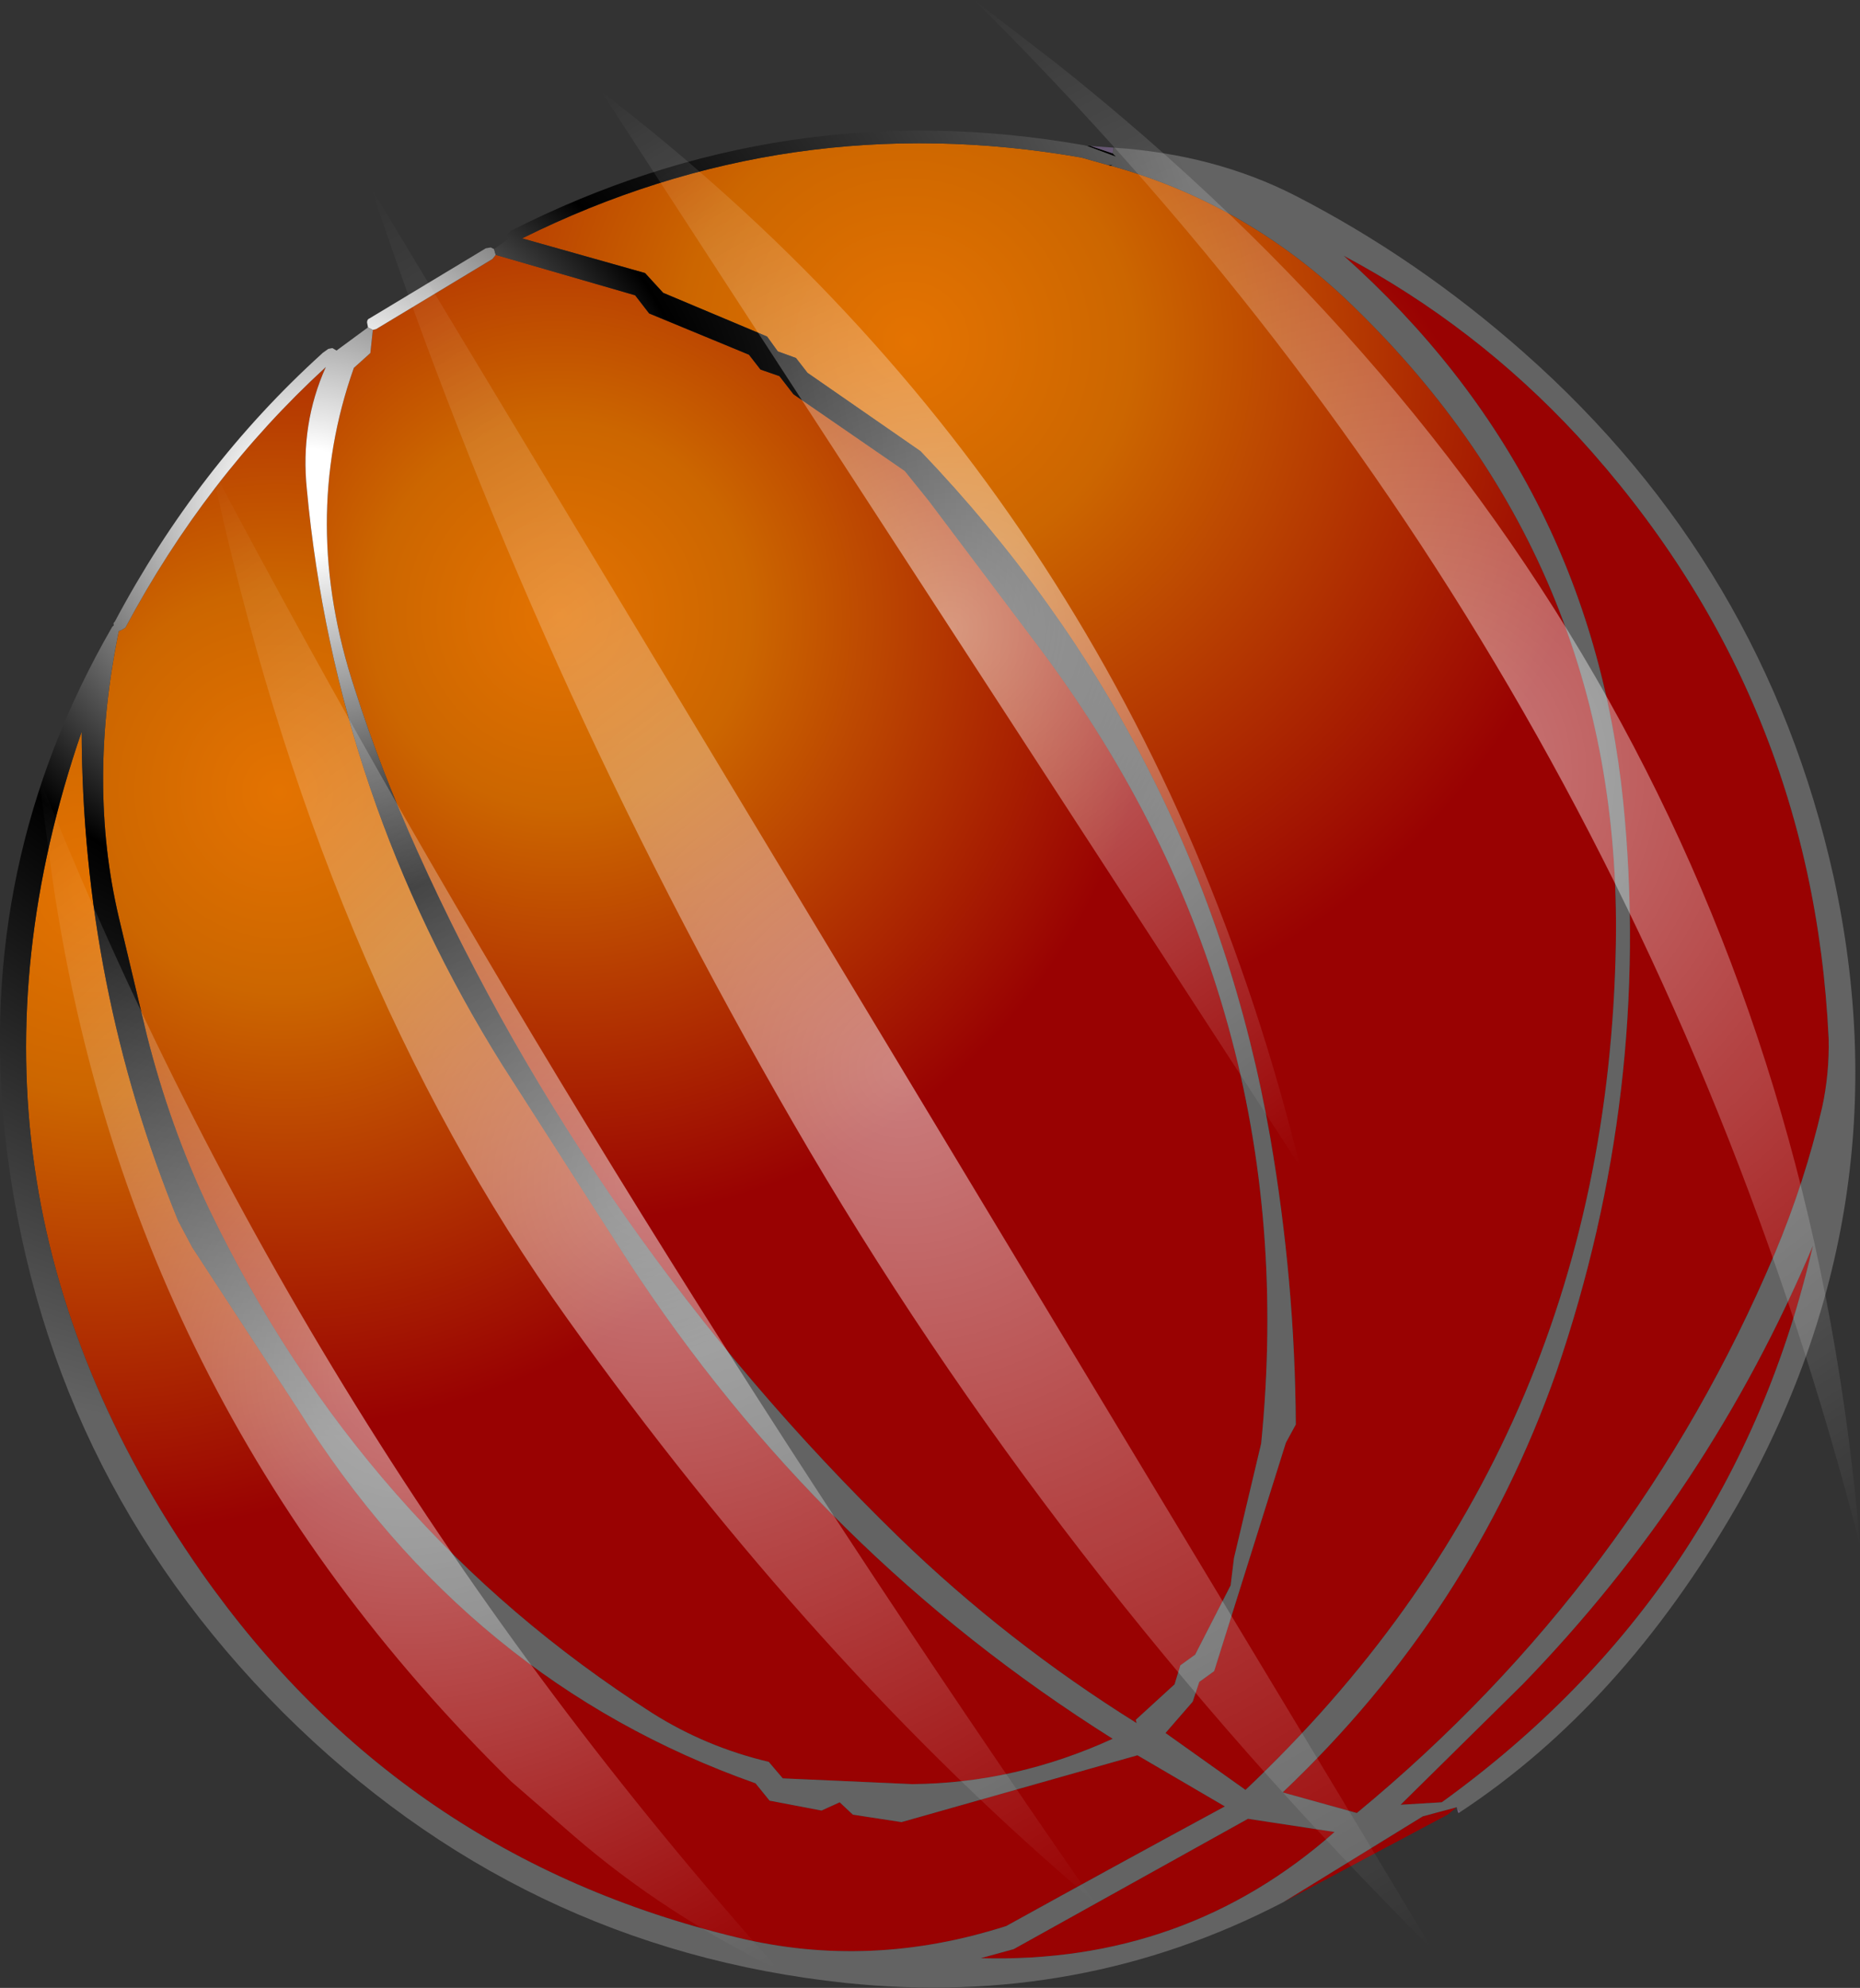
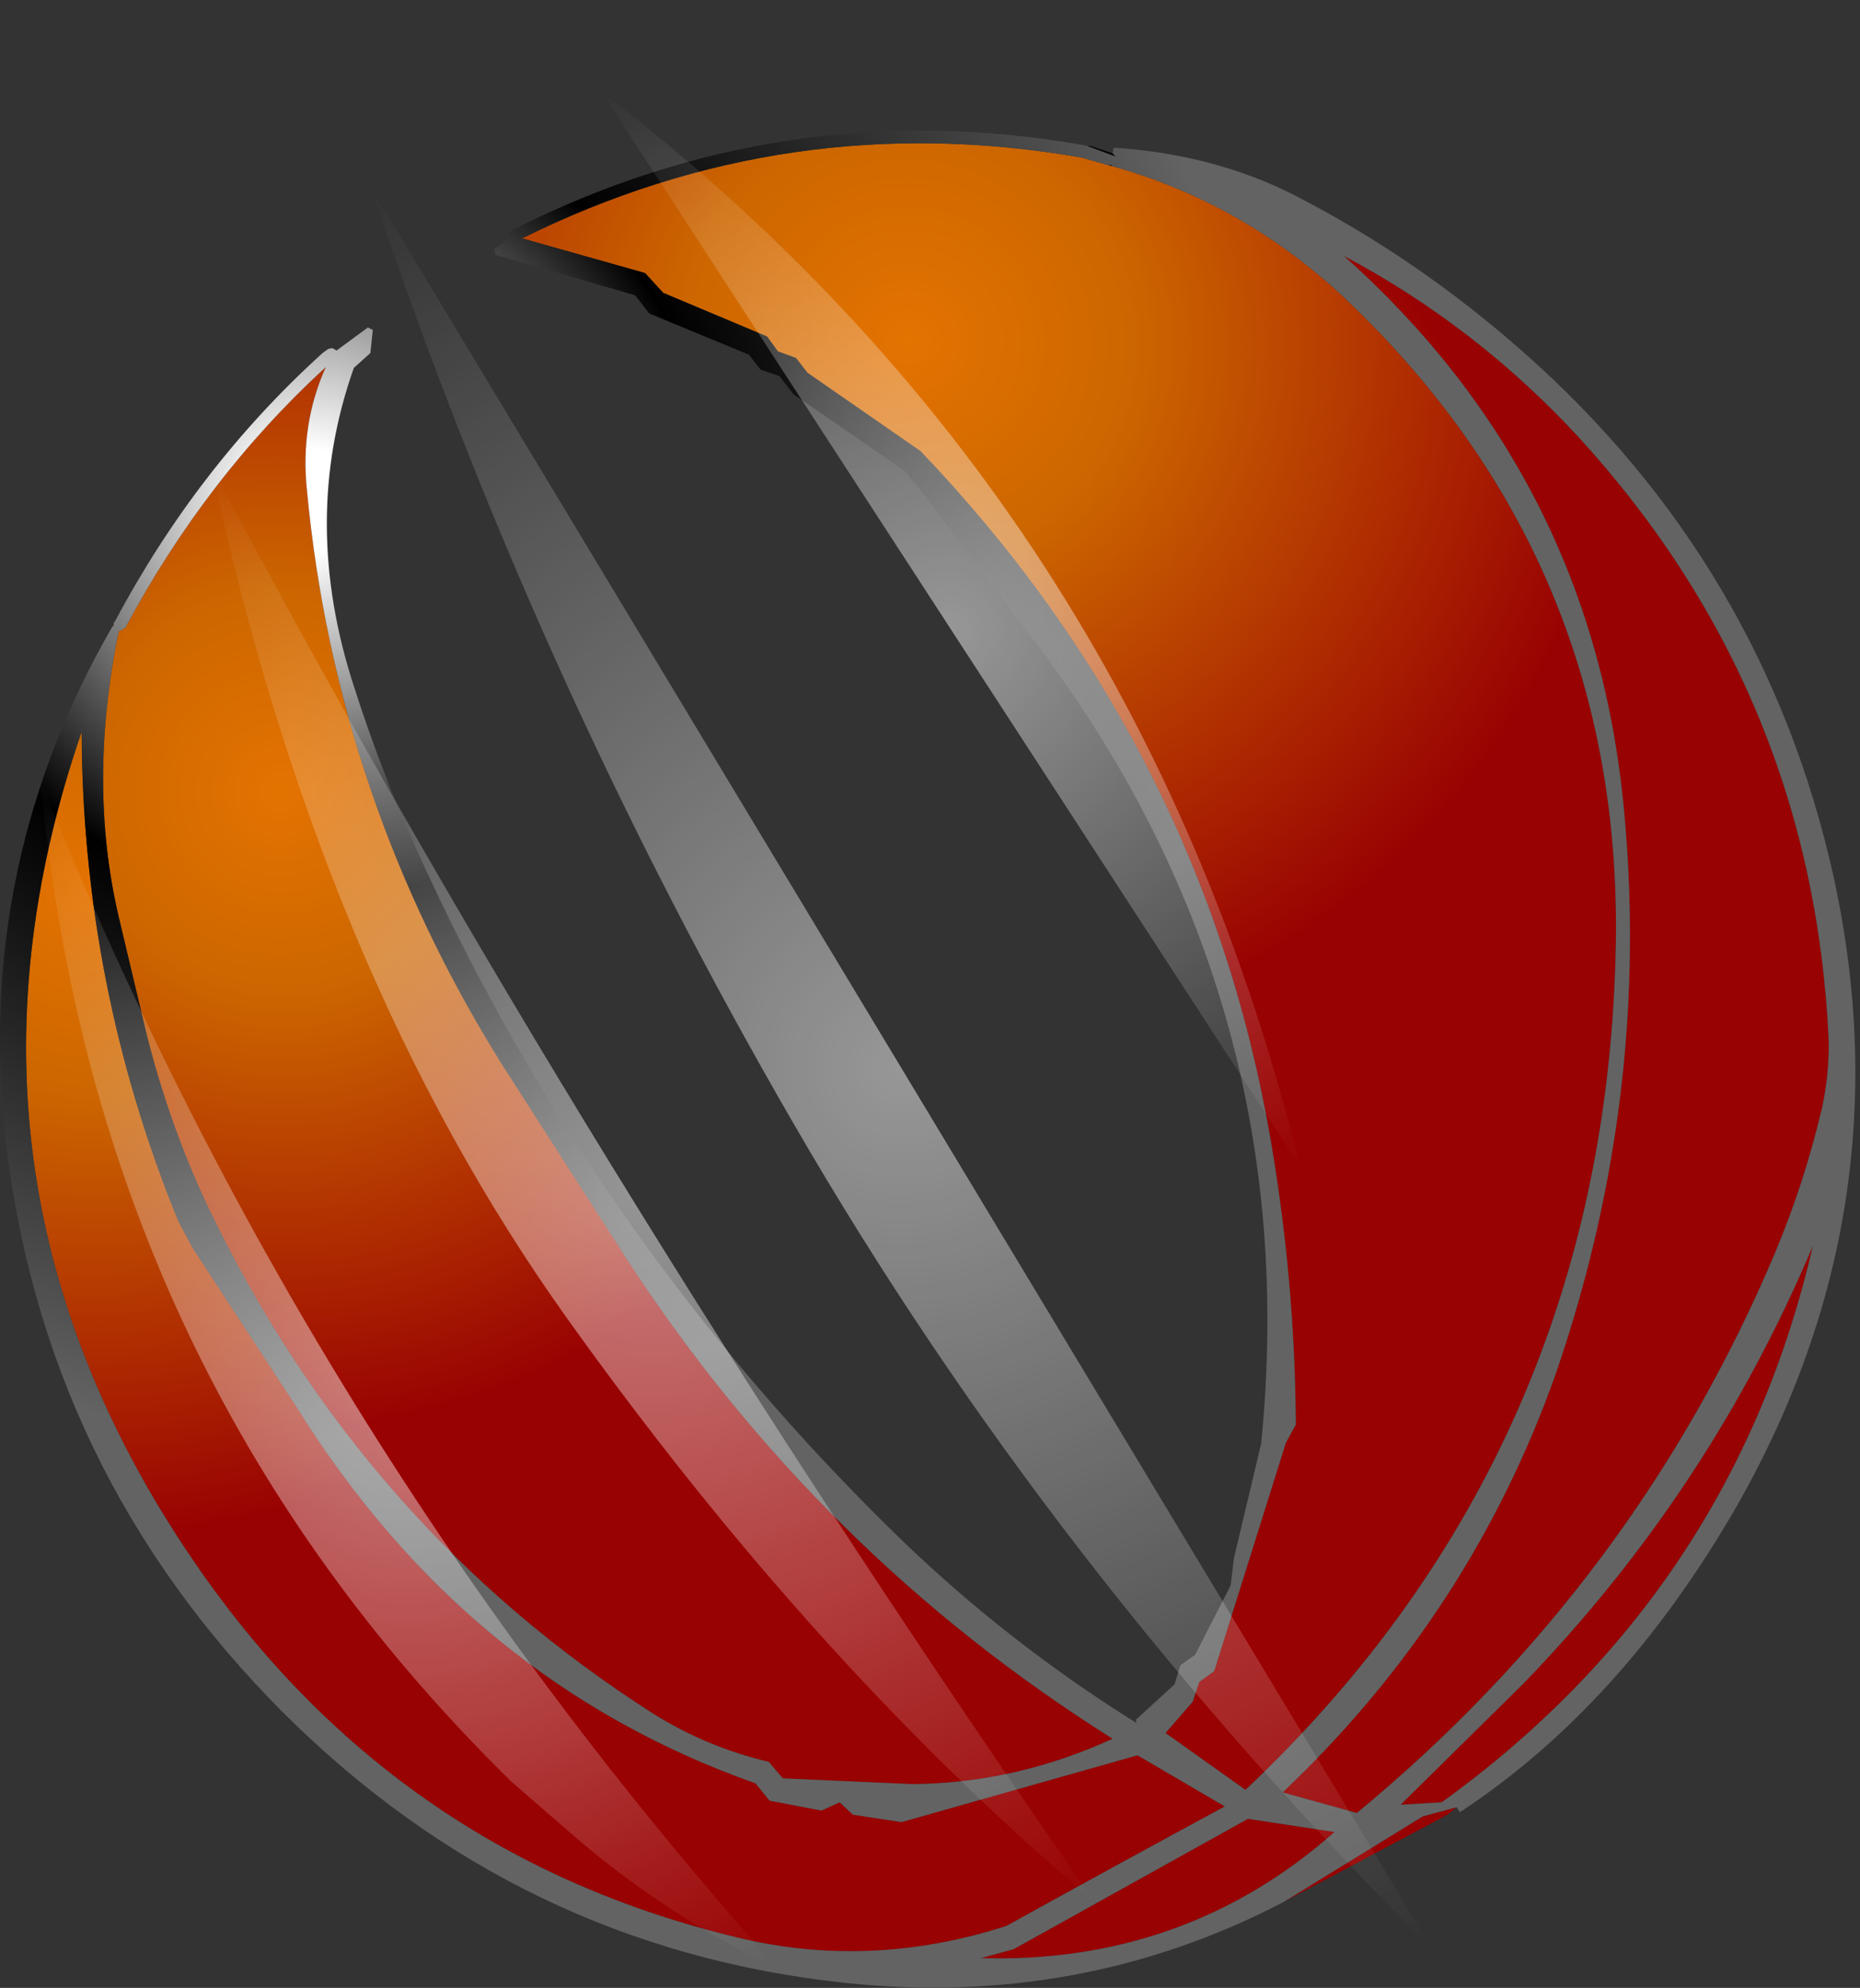
<svg xmlns="http://www.w3.org/2000/svg" height="120.5px" width="112.75px">
  <rect width="100%" height="100%" fill="#333333" stroke="none" />
  <g transform="matrix(1.0, 0.0, 0.0, 1.0, 1.1, 8.5)">
    <path d="M85.15 101.6 L87.2 101.05 86.65 101.5 85.15 101.6 M91.2 93.6 Q102.5 81.95 108.8 67.0 103.95 88.0 86.3 100.75 L83.8 100.9 91.2 93.6" fill="url(#gradient0)" fill-rule="evenodd" stroke="none" />
    <path d="M109.75 54.45 Q109.8 56.6 109.35 58.65 108.3 63.15 106.5 67.45 98.05 87.45 81.15 101.4 L76.65 100.15 Q88.1 89.3 93.25 74.65 99.05 57.7 97.3 40.15 95.3 20.35 80.35 7.0 88.35 11.25 94.55 17.95 108.75 33.45 109.75 54.45" fill="url(#gradient1)" fill-rule="evenodd" stroke="none" />
    <path d="M9.7 65.5 L10.55 67.1 16.95 76.9 Q27.3 93.45 44.7 99.6 L45.55 100.65 48.7 101.25 49.8 100.75 50.6 101.5 53.55 101.95 67.85 97.9 73.15 101.0 Q66.5 104.6 59.9 108.25 51.65 110.9 43.6 108.95 23.2 104.05 11.1 86.8 -5.5 63.05 3.85 35.85 3.9 51.3 9.7 65.5" fill="url(#gradient2)" fill-rule="evenodd" stroke="none" />
    <path d="M76.7 106.8 L85.15 101.6 86.65 101.5 76.7 106.8 M74.55 101.75 L79.8 102.55 Q70.75 110.55 58.35 110.2 L60.35 109.65 74.55 101.75" fill="url(#gradient3)" fill-rule="evenodd" stroke="none" />
    <path d="M66.05 1.5 L66.25 1.55 Q74.2 3.75 80.4 9.55 97.25 25.5 96.85 48.75 96.3 79.3 74.4 100.0 L69.55 96.55 71.2 94.65 71.6 93.45 72.5 92.8 76.85 78.95 77.45 77.85 Q77.4 69.15 75.9 60.45 71.75 36.7 54.7 18.85 L47.85 14.1 47.15 13.2 46.05 12.8 45.4 11.9 39.1 9.25 38.0 8.05 30.55 5.95 Q46.7 -2.05 64.45 1.05 L66.05 1.5" fill="url(#gradient4)" fill-rule="evenodd" stroke="none" />
-     <path d="M28.95 6.95 L37.4 9.4 38.25 10.5 44.3 13.0 45.0 13.9 46.15 14.3 47.0 15.4 53.75 20.05 55.2 21.85 62.05 30.95 Q78.0 52.4 75.35 79.0 L73.7 85.95 73.5 87.6 71.35 91.8 70.45 92.45 70.1 93.6 67.75 95.75 67.8 95.95 Q59.95 91.05 53.4 84.7 34.8 66.6 24.2 43.1 22.0 38.25 20.4 33.25 17.05 23.1 20.35 13.8 L21.35 12.9 21.5 11.5 21.7 11.45 28.75 7.2 28.95 6.95" fill="url(#gradient5)" fill-rule="evenodd" stroke="none" />
    <path d="M18.65 13.75 Q17.1 17.2 17.5 21.15 19.25 39.9 29.35 56.05 L36.95 67.9 Q48.55 85.7 66.35 96.9 60.45 99.6 54.2 99.65 L46.35 99.3 45.5 98.3 Q41.7 97.4 38.45 95.35 20.85 84.1 11.55 64.75 9.2 59.8 7.8 54.25 L6.1 47.1 Q4.2 39.0 6.1 29.75 L6.25 29.7 6.5 29.55 Q11.35 20.45 18.65 13.75" fill="url(#gradient6)" fill-rule="evenodd" stroke="none" />
    <path d="M66.35 0.8 L66.55 1.0 64.8 0.35 65.0 0.35 66.35 0.8 M66.25 1.55 L66.05 1.5 66.35 1.5 66.25 1.55" fill="#000000" fill-rule="evenodd" stroke="none" />
-     <path d="M66.4 0.45 L66.35 0.8 65.0 0.35 66.4 0.45 M64.8 0.35 L64.6 0.3 64.8 0.35 M28.85 6.6 L28.95 6.95 28.75 7.2 21.7 11.45 21.5 11.5 21.2 11.35 21.2 11.3 21.15 11.05 Q21.15 10.85 21.3 10.8 L28.35 6.55 28.65 6.5 28.85 6.6 M87.2 101.05 L87.4 101.35 87.3 101.4 87.2 101.05" fill="url(#gradient7)" fill-rule="evenodd" stroke="none" />
    <path d="M66.4 0.45 Q72.5 0.85 77.4 3.35 84.8 7.15 91.25 12.85 105.85 25.75 110.05 44.65 114.45 64.8 104.15 82.85 97.2 94.9 87.4 101.35 L87.2 101.05 85.15 101.6 76.7 106.8 Q64.4 113.2 50.15 111.7 30.4 109.6 16.05 95.3 1.45 80.65 -0.8 60.25 -2.55 43.8 5.7 29.5 L5.8 29.4 Q5.75 29.25 5.85 29.2 10.85 19.8 18.4 12.95 L18.45 12.9 18.8 12.65 19.05 12.6 19.3 12.75 21.2 11.35 21.5 11.5 21.35 12.9 20.35 13.8 Q17.05 23.1 20.4 33.25 22.0 38.25 24.2 43.1 34.8 66.6 53.4 84.7 59.95 91.05 67.8 95.95 L67.75 95.75 70.1 93.6 70.45 92.45 71.35 91.8 73.5 87.6 73.7 85.95 75.35 79.0 Q78.0 52.4 62.05 30.95 L55.2 21.85 53.75 20.05 47.0 15.4 46.15 14.3 45.0 13.9 44.3 13.0 38.25 10.5 37.4 9.4 28.95 6.95 28.85 6.6 29.7 6.0 Q29.6 5.85 29.65 5.7 L29.85 5.5 Q46.4 -2.9 64.6 0.3 L64.8 0.35 66.55 1.0 66.35 0.8 66.4 0.45 M109.75 54.45 Q108.75 33.45 94.55 17.95 88.35 11.25 80.35 7.0 95.3 20.35 97.3 40.15 99.05 57.7 93.25 74.65 88.1 89.3 76.65 100.15 L81.15 101.4 Q98.05 87.45 106.5 67.45 108.3 63.15 109.35 58.65 109.8 56.6 109.75 54.45 M91.2 93.6 L83.8 100.9 86.3 100.75 Q103.95 88.0 108.8 67.0 102.5 81.95 91.2 93.6 M66.25 1.55 L66.35 1.5 66.05 1.5 64.45 1.05 Q46.7 -2.05 30.55 5.95 L38.0 8.05 39.1 9.25 45.4 11.9 46.05 12.8 47.15 13.2 47.85 14.1 54.7 18.85 Q71.75 36.7 75.9 60.45 77.4 69.15 77.45 77.85 L76.85 78.95 72.5 92.8 71.6 93.45 71.2 94.65 69.55 96.55 74.4 100.0 Q96.3 79.3 96.85 48.75 97.25 25.5 80.4 9.55 74.2 3.75 66.25 1.55 M18.65 13.75 Q11.35 20.45 6.5 29.55 L6.25 29.7 6.1 29.75 Q4.2 39.0 6.1 47.1 L7.8 54.25 Q9.2 59.8 11.55 64.75 20.85 84.1 38.45 95.35 41.7 97.4 45.5 98.3 L46.35 99.3 54.2 99.65 Q60.45 99.6 66.35 96.9 48.55 85.7 36.95 67.9 L29.35 56.05 Q19.25 39.9 17.5 21.15 17.1 17.2 18.65 13.75 M9.7 65.5 Q3.9 51.3 3.85 35.85 -5.5 63.05 11.1 86.8 23.2 104.05 43.6 108.95 51.65 110.9 59.9 108.25 66.5 104.6 73.15 101.0 L67.85 97.9 53.55 101.95 50.6 101.5 49.8 100.75 48.7 101.25 45.55 100.65 44.7 99.6 Q27.3 93.45 16.95 76.9 L10.55 67.1 9.7 65.5 M74.55 101.75 L60.35 109.65 58.35 110.2 Q70.75 110.55 79.8 102.55 L74.55 101.75" fill="url(#gradient8)" fill-rule="evenodd" stroke="none" />
-     <path d="M57.95 -8.5 L62.95 -4.65 Q107.05 30.4 111.65 85.15 97.65 30.9 57.95 -8.5" fill="url(#gradient9)" fill-rule="evenodd" stroke="none" />
    <path d="M1.25 38.55 Q17.25 78.65 46.1 110.9 39.2 107.55 33.7 102.8 L29.9 99.5 Q6.4 76.45 1.95 43.85 L1.25 38.55" fill="url(#gradient10)" fill-rule="evenodd" stroke="none" />
    <path d="M33.3 71.45 Q18.25 50.4 11.7 19.75 33.8 61.55 65.2 106.75 48.3 92.45 33.3 71.45" fill="url(#gradient11)" fill-rule="evenodd" stroke="none" />
    <path d="M47.0 59.6 Q31.25 32.4 21.4 2.9 L85.75 109.7 Q62.65 86.65 47.0 59.6" fill="url(#gradient12)" fill-rule="evenodd" stroke="none" />
    <path d="M77.7 62.2 L35.35 -2.95 Q67.8 21.9 77.7 62.2" fill="url(#gradient13)" fill-rule="evenodd" stroke="none" />
  </g>
  <defs>
    <radialGradient cx="0" cy="0" gradientTransform="matrix(-0.025, 0.018, -0.018, -0.025, 60.95, 56.5)" gradientUnits="userSpaceOnUse" id="gradient0" r="819.2" spreadMethod="pad">
      <stop offset="0.0" stop-color="#e47301" />
      <stop offset="0.231" stop-color="#cc6600" />
      <stop offset="0.729" stop-color="#990202" />
    </radialGradient>
    <radialGradient cx="0" cy="0" gradientTransform="matrix(-0.052, 0.038, -0.038, -0.052, 53.55, 32.5)" gradientUnits="userSpaceOnUse" id="gradient1" r="819.2" spreadMethod="pad">
      <stop offset="0.0" stop-color="#e47301" />
      <stop offset="0.231" stop-color="#cc6600" />
      <stop offset="0.729" stop-color="#990202" />
    </radialGradient>
    <radialGradient cx="0" cy="0" gradientTransform="matrix(-0.053, 0.038, -0.039, -0.053, 4.5, 45.5)" gradientUnits="userSpaceOnUse" id="gradient2" r="819.2" spreadMethod="pad">
      <stop offset="0.0" stop-color="#e47301" />
      <stop offset="0.231" stop-color="#cc6600" />
      <stop offset="0.729" stop-color="#990202" />
    </radialGradient>
    <radialGradient cx="0" cy="0" gradientTransform="matrix(-0.018, 0.013, -0.014, -0.019, 51.35, 75.75)" gradientUnits="userSpaceOnUse" id="gradient3" r="819.2" spreadMethod="pad">
      <stop offset="0.0" stop-color="#e47301" />
      <stop offset="0.231" stop-color="#cc6600" />
      <stop offset="0.729" stop-color="#990202" />
    </radialGradient>
    <radialGradient cx="0" cy="0" gradientTransform="matrix(-0.058, 0.042, -0.043, -0.058, 53.95, 12.2)" gradientUnits="userSpaceOnUse" id="gradient4" r="819.2" spreadMethod="pad">
      <stop offset="0.0" stop-color="#e47301" />
      <stop offset="0.231" stop-color="#cc6600" />
      <stop offset="0.729" stop-color="#990202" />
    </radialGradient>
    <radialGradient cx="0" cy="0" gradientTransform="matrix(-0.049, 0.036, -0.036, -0.05, 32.85, 28.8)" gradientUnits="userSpaceOnUse" id="gradient5" r="819.2" spreadMethod="pad">
      <stop offset="0.0" stop-color="#e47301" />
      <stop offset="0.231" stop-color="#cc6600" />
      <stop offset="0.729" stop-color="#990202" />
    </radialGradient>
    <radialGradient cx="0" cy="0" gradientTransform="matrix(-0.051, 0.038, -0.038, -0.052, 15.85, 39.5)" gradientUnits="userSpaceOnUse" id="gradient6" r="819.2" spreadMethod="pad">
      <stop offset="0.0" stop-color="#e47301" />
      <stop offset="0.231" stop-color="#cc6600" />
      <stop offset="0.729" stop-color="#990202" />
    </radialGradient>
    <radialGradient cx="0" cy="0" gradientTransform="matrix(-0.056, 0.041, -0.041, -0.056, 17.6, 21.85)" gradientUnits="userSpaceOnUse" id="gradient7" r="819.2" spreadMethod="pad">
      <stop offset="0.161" stop-color="#ffffff" />
      <stop offset="0.533" stop-color="#000000" />
      <stop offset="1.0" stop-color="#786686" />
    </radialGradient>
    <radialGradient cx="0" cy="0" gradientTransform="matrix(-0.056, 0.041, -0.041, -0.056, 17.6, 21.85)" gradientUnits="userSpaceOnUse" id="gradient8" r="819.2" spreadMethod="pad">
      <stop offset="0.055" stop-color="#ffffff" />
      <stop offset="0.427" stop-color="#000000" />
      <stop offset="1.0" stop-color="#636363" />
    </radialGradient>
    <radialGradient cx="0" cy="0" gradientTransform="matrix(0.066, 0.01, -0.01, 0.066, 84.8, 38.35)" gradientUnits="userSpaceOnUse" id="gradient9" r="819.2" spreadMethod="pad">
      <stop offset="0.0" stop-color="#ffffff" stop-opacity="0.49" />
      <stop offset="1.0" stop-color="#ffffff" stop-opacity="0.0" />
    </radialGradient>
    <radialGradient cx="0" cy="0" gradientTransform="matrix(0.051, 0.008, -0.008, 0.051, 23.7, 74.75)" gradientUnits="userSpaceOnUse" id="gradient10" r="819.2" spreadMethod="pad">
      <stop offset="0.0" stop-color="#ffffff" stop-opacity="0.49" />
      <stop offset="1.0" stop-color="#ffffff" stop-opacity="0.0" />
    </radialGradient>
    <radialGradient cx="0" cy="0" gradientTransform="matrix(0.062, 0.01, -0.01, 0.062, 38.45, 63.25)" gradientUnits="userSpaceOnUse" id="gradient11" r="819.2" spreadMethod="pad">
      <stop offset="0.0" stop-color="#ffffff" stop-opacity="0.49" />
      <stop offset="1.0" stop-color="#ffffff" stop-opacity="0.0" />
    </radialGradient>
    <radialGradient cx="0" cy="0" gradientTransform="matrix(0.075, 0.012, -0.012, 0.075, 53.55, 56.25)" gradientUnits="userSpaceOnUse" id="gradient12" r="819.2" spreadMethod="pad">
      <stop offset="0.0" stop-color="#ffffff" stop-opacity="0.49" />
      <stop offset="1.0" stop-color="#ffffff" stop-opacity="0.0" />
    </radialGradient>
    <radialGradient cx="0" cy="0" gradientTransform="matrix(0.047, 0.007, -0.007, 0.047, 56.5, 29.65)" gradientUnits="userSpaceOnUse" id="gradient13" r="819.2" spreadMethod="pad">
      <stop offset="0.0" stop-color="#ffffff" stop-opacity="0.49" />
      <stop offset="1.0" stop-color="#ffffff" stop-opacity="0.0" />
    </radialGradient>
  </defs>
</svg>